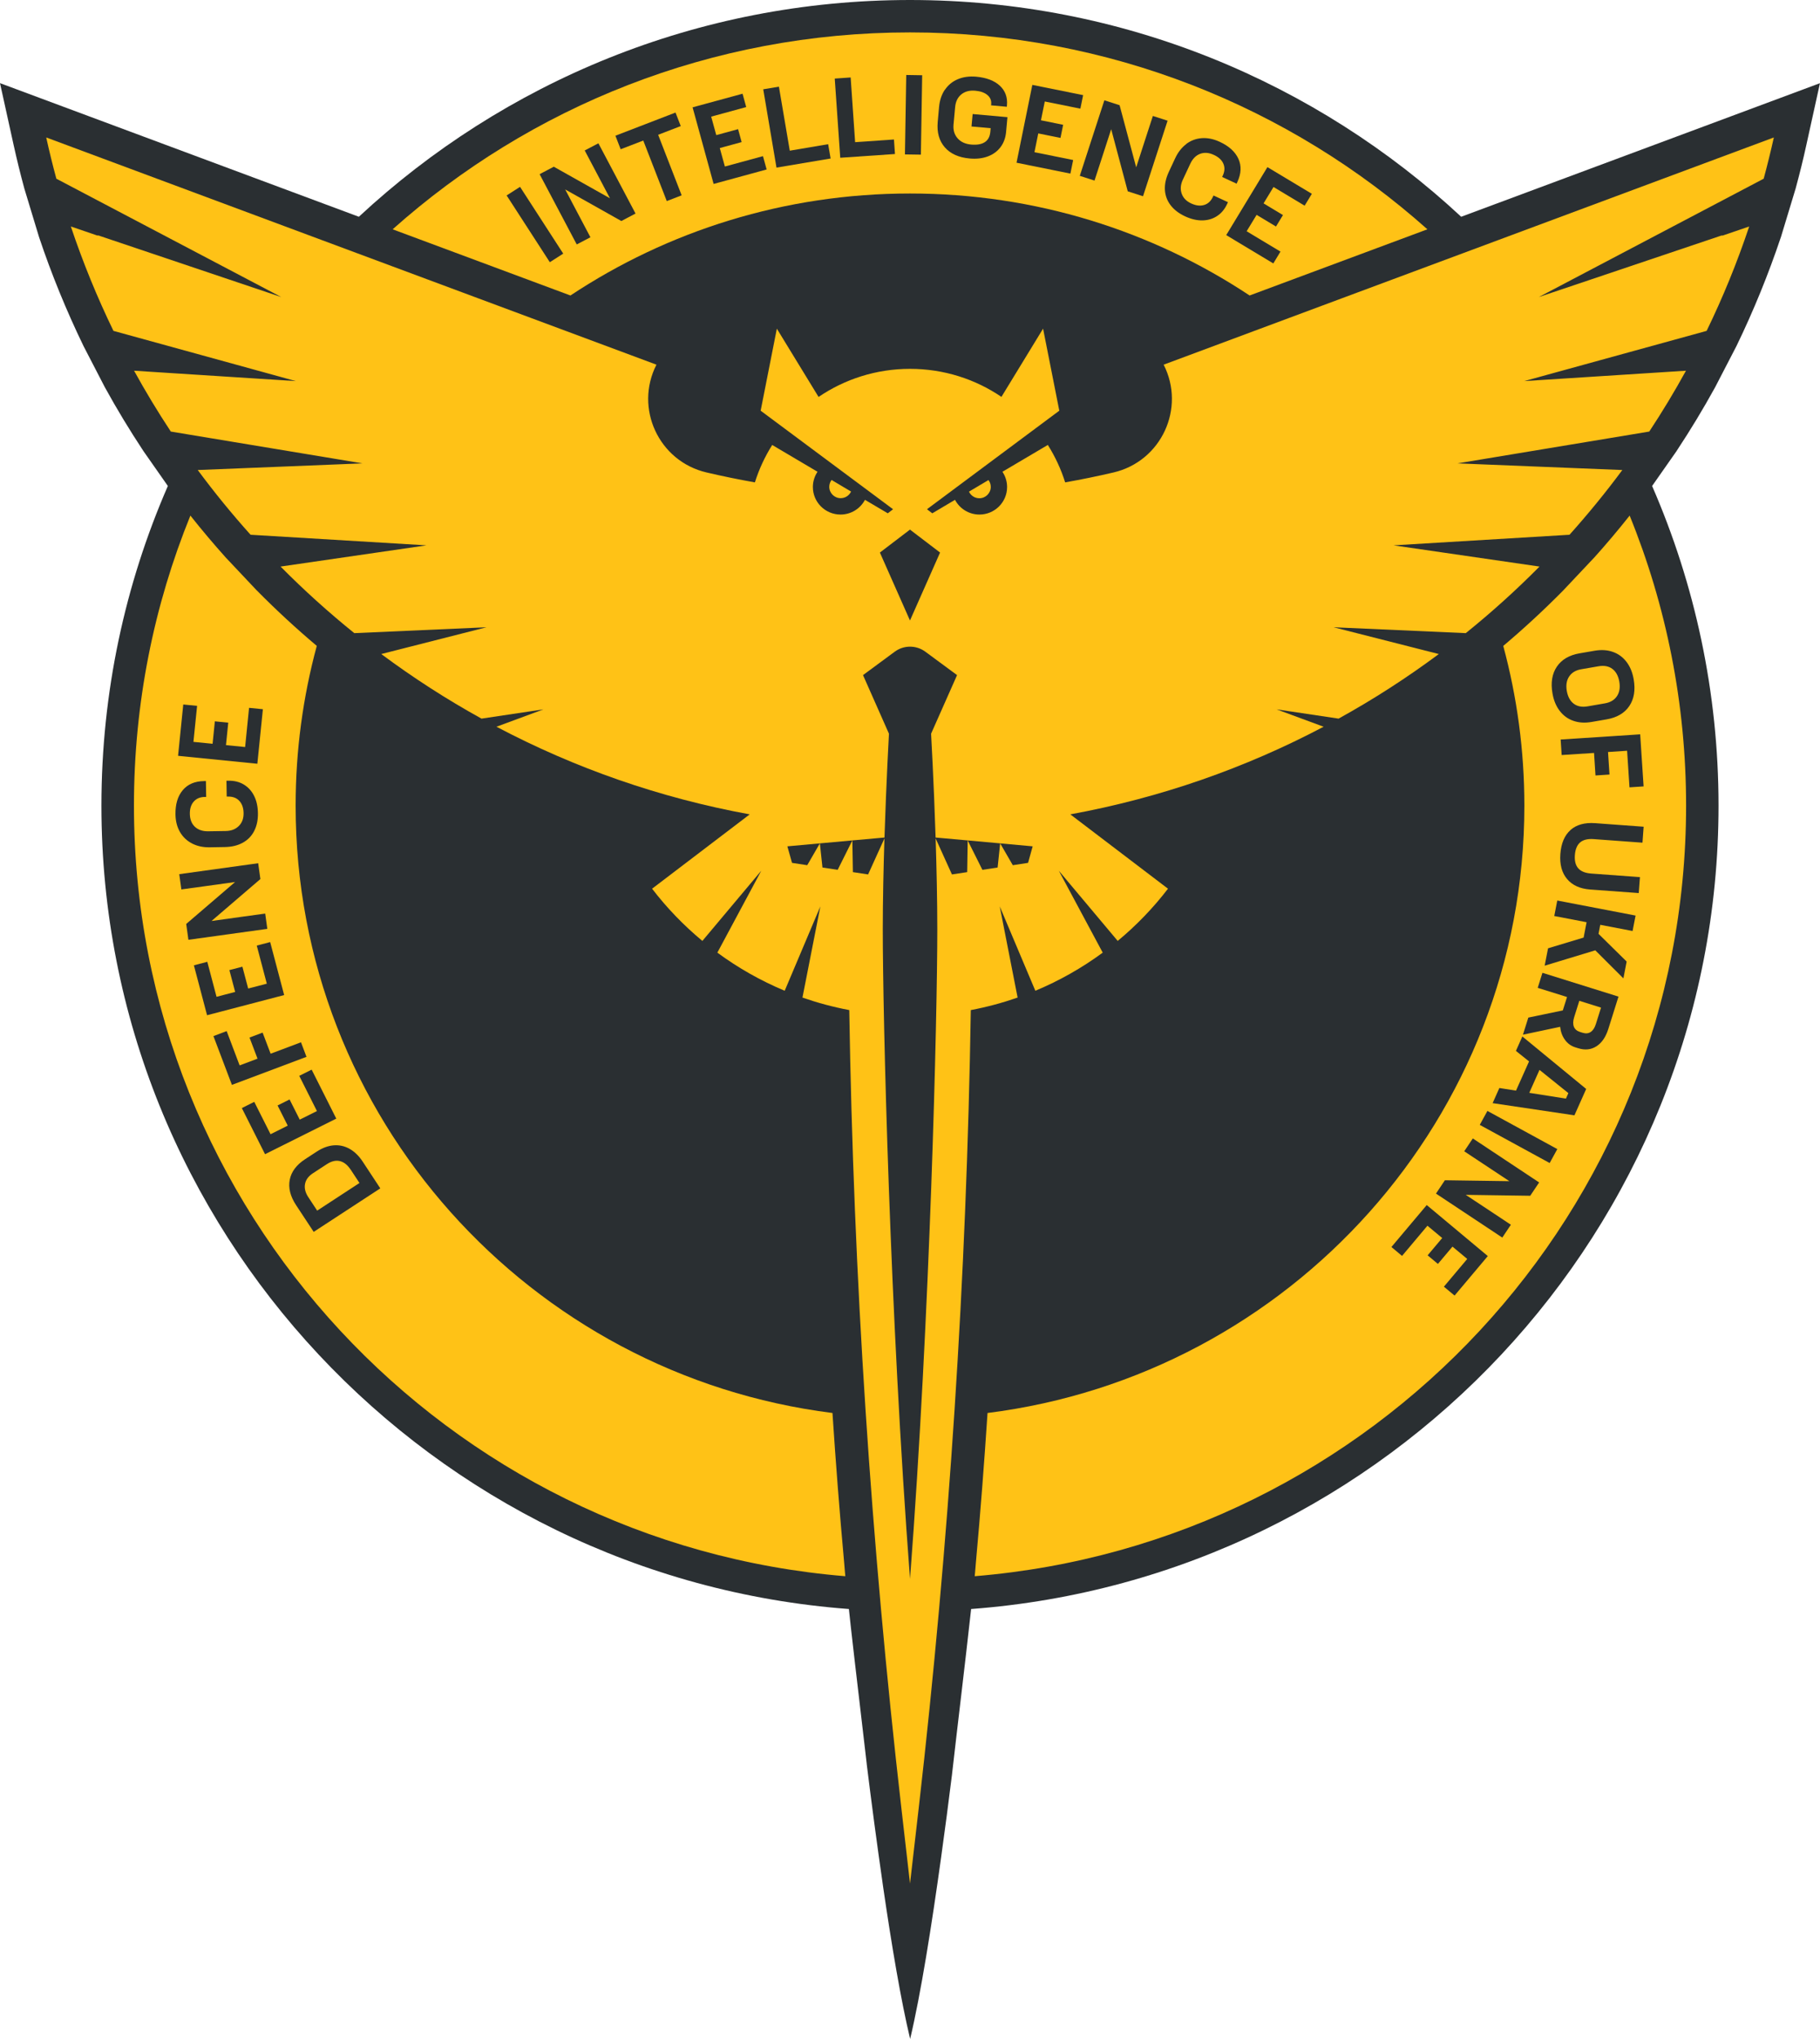
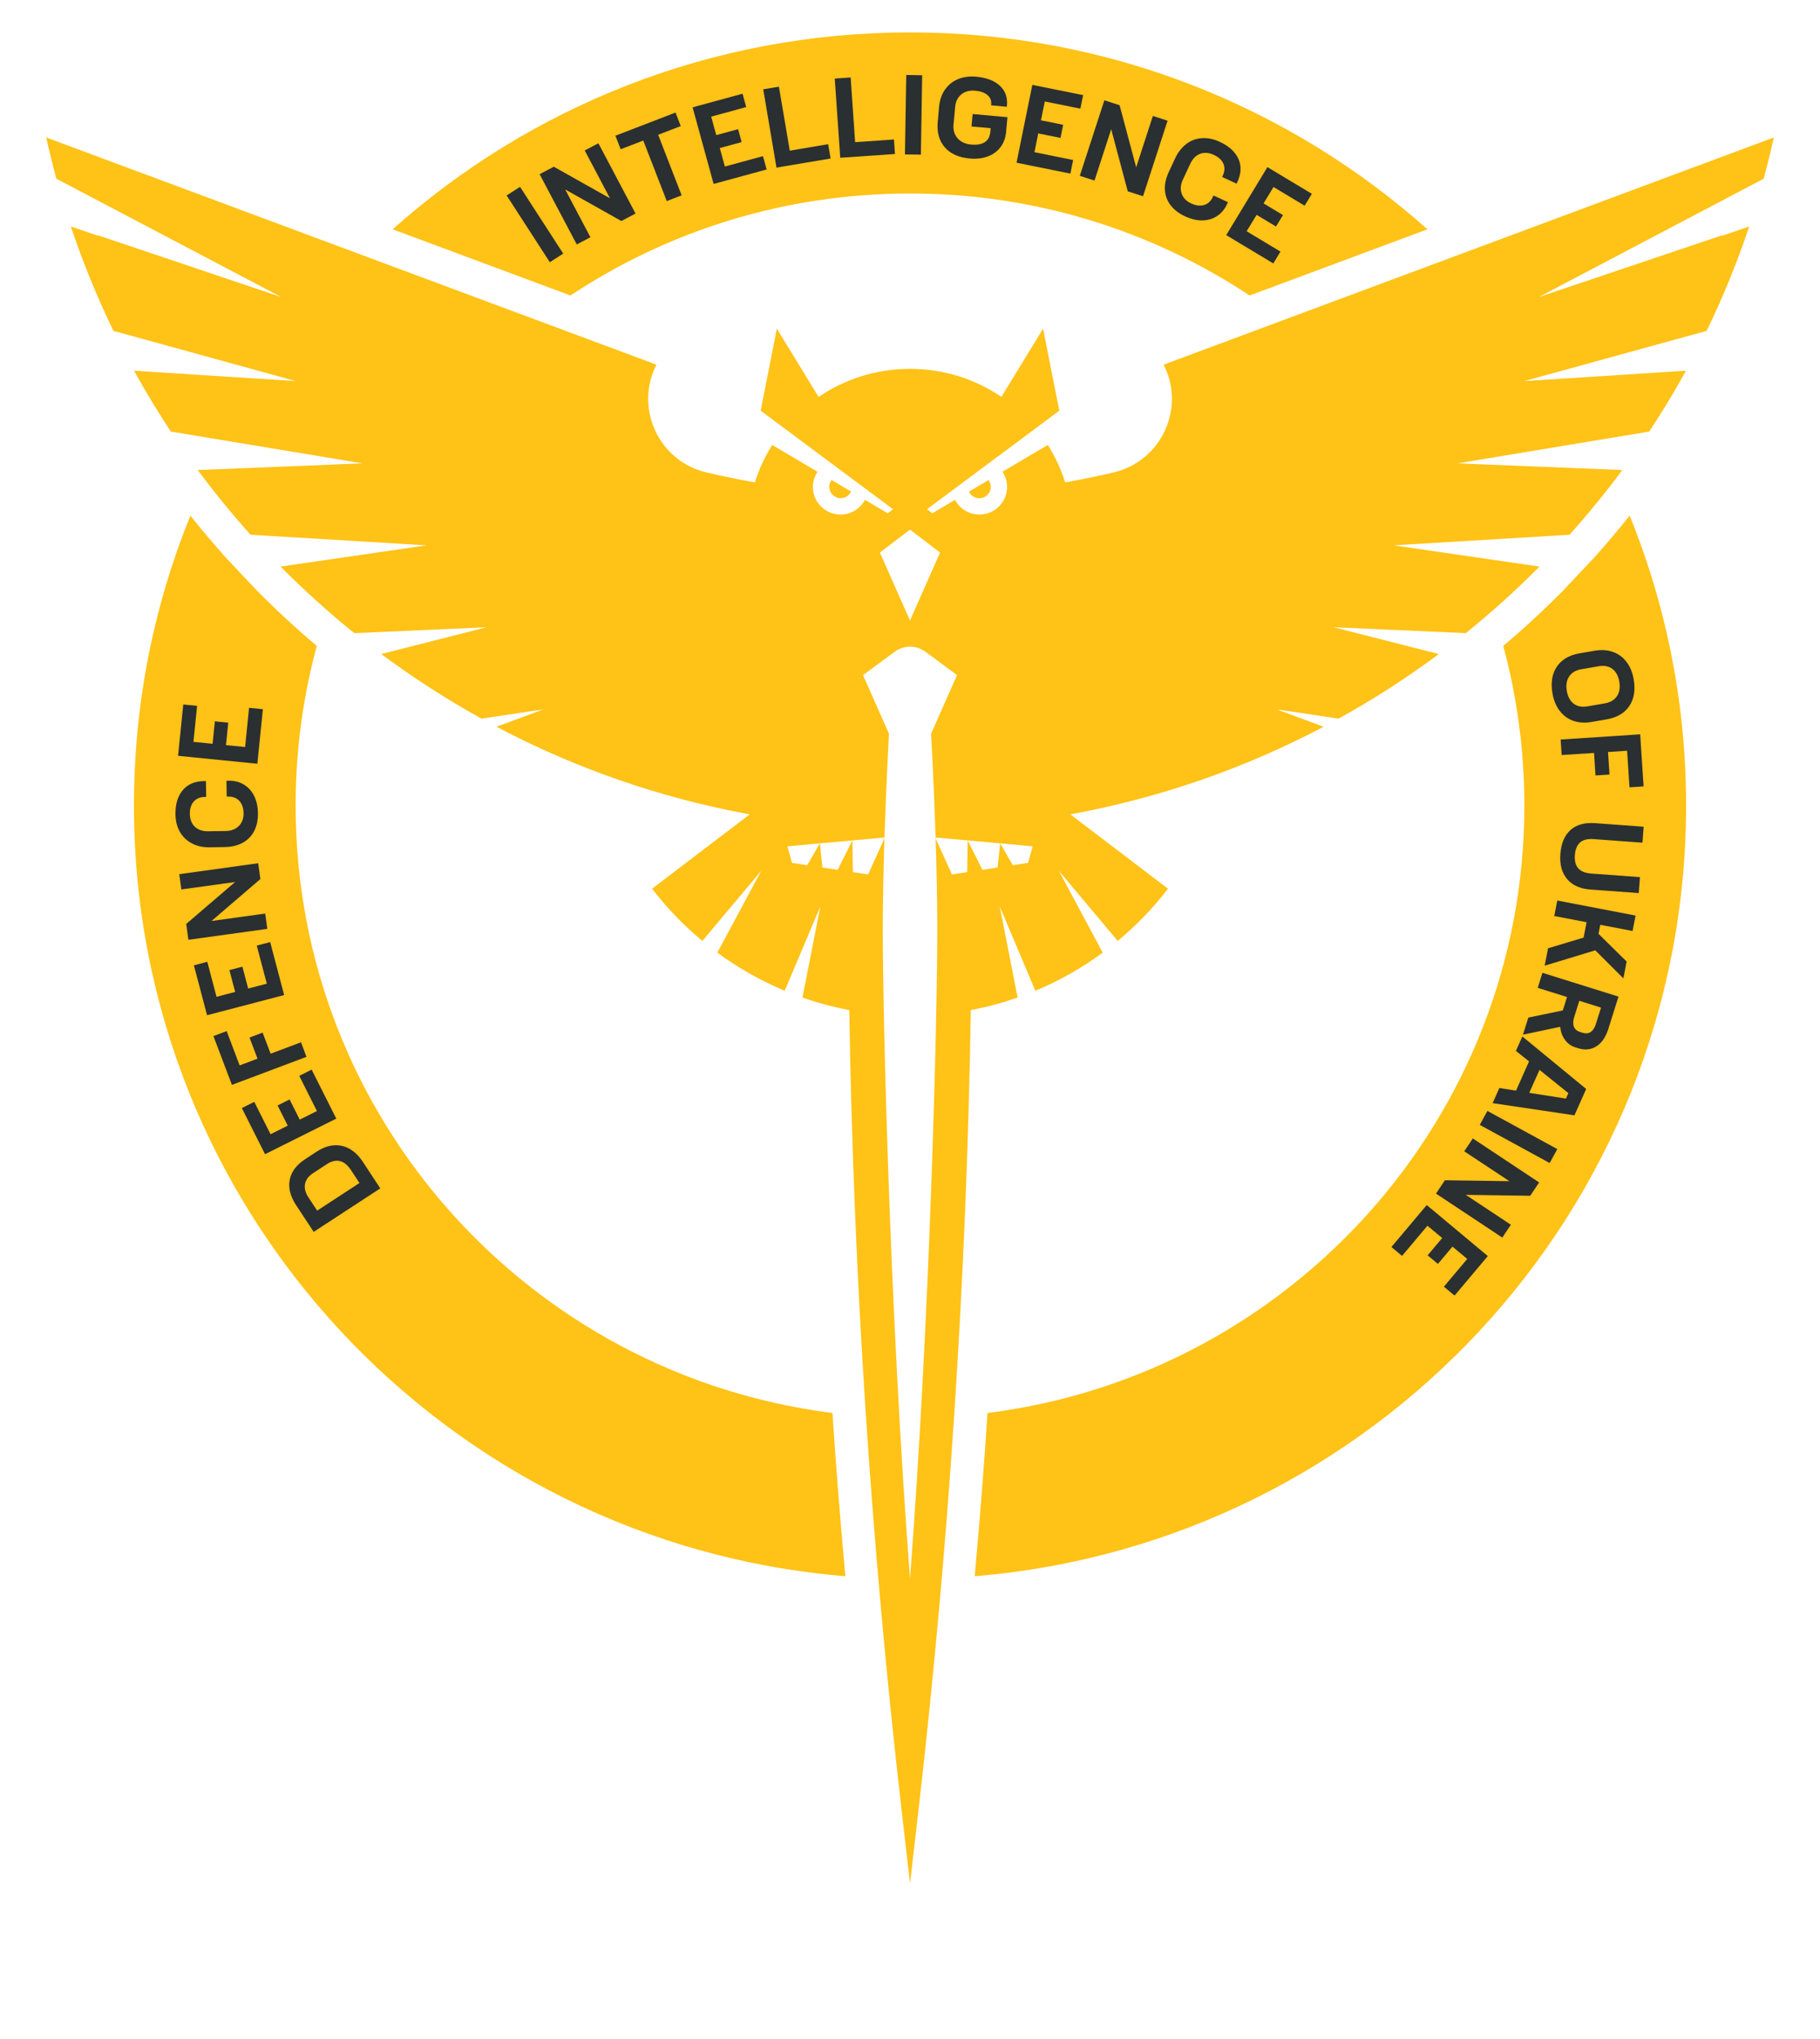
<svg xmlns="http://www.w3.org/2000/svg" width="92" height="103" viewBox="0 0 92 103" fill="none">
-   <path d="M75.638 10.289L73.862 10.95C66.556 4.161 56.758 0 46.001 0C35.244 0 25.446 4.161 18.14 10.95L16.364 10.289L0 4.2L0.687 7.317C0.847 8.041 1.026 8.77 1.219 9.482L1.225 9.507L1.971 11.967L1.979 11.992C2.604 13.858 3.359 15.702 4.218 17.473L4.228 17.493L5.281 19.526L5.301 19.564C5.897 20.649 6.547 21.722 7.231 22.757L7.244 22.778L8.485 24.55C6.325 29.503 5.127 34.964 5.127 40.701C5.127 62.107 21.811 79.704 42.911 81.282C42.936 81.518 42.965 81.776 42.994 82.052C43 82.103 43.004 82.152 43.01 82.201C43.279 84.59 43.563 86.921 43.812 89.099C43.812 89.105 43.812 89.109 43.812 89.115C44.054 91.072 44.328 93.145 44.616 95.135L44.644 95.337C45.078 98.311 45.547 101.086 46.007 103C46.542 100.753 47.09 97.316 47.582 93.765V93.761C47.773 92.394 47.954 91.008 48.12 89.668C48.416 87.054 48.768 84.203 49.09 81.282C70.191 79.704 86.871 62.107 86.871 40.701C86.871 34.964 85.671 29.503 83.513 24.55L84.754 22.78L84.766 22.759C85.451 21.724 86.101 20.649 86.697 19.566L86.717 19.527L87.77 17.495L87.78 17.475C88.639 15.704 89.391 13.86 90.018 11.994L90.027 11.969L90.773 9.509L90.779 9.484C90.972 8.772 91.153 8.044 91.311 7.319L91.998 4.202L75.634 10.291L75.638 10.289Z" fill="#2A2F32" />
  <path d="M46.001 1.637C35.954 1.637 26.788 5.397 19.848 11.584L28.835 14.927C33.752 11.67 39.654 9.775 46.001 9.775C52.349 9.775 58.25 11.67 63.167 14.927L72.154 11.584C65.212 5.397 56.049 1.637 46.001 1.637ZM82.378 26.046C81.798 26.777 81.198 27.487 80.582 28.173L80.567 28.187L79.036 29.81L79.007 29.841C78.047 30.811 77.036 31.746 75.989 32.63C76.684 35.201 77.056 37.907 77.056 40.699C77.056 56.454 65.22 69.461 49.919 71.379C49.757 73.843 49.563 76.379 49.331 78.931C49.315 79.097 49.302 79.262 49.29 79.428C49.284 79.494 49.278 79.559 49.271 79.625C69.407 77.971 85.231 61.174 85.231 40.699C85.231 35.516 84.218 30.572 82.378 26.046ZM42.671 78.931C42.439 76.379 42.243 73.843 42.081 71.379C26.78 69.459 14.944 56.454 14.944 40.699C14.944 37.907 15.316 35.201 16.013 32.628C14.966 31.746 13.955 30.811 12.995 29.841L12.964 29.81L11.433 28.187L11.419 28.173C10.804 27.487 10.204 26.777 9.624 26.046C7.784 30.572 6.771 35.516 6.771 40.699C6.771 61.174 22.593 77.971 42.731 79.625C42.722 79.559 42.716 79.494 42.712 79.428C42.7 79.262 42.688 79.097 42.671 78.931Z" fill="#FFC216" />
  <path d="M89.667 6.944L67.833 15.068L58.822 18.422C59.944 20.622 58.706 23.3 56.293 23.866C55.483 24.055 54.667 24.223 53.843 24.368C53.633 23.695 53.335 23.062 52.967 22.477L50.673 23.832C50.819 24.053 50.908 24.317 50.908 24.601C50.908 25.371 50.281 25.993 49.51 25.993C48.973 25.993 48.509 25.692 48.275 25.25L47.127 25.93L46.858 25.725L53.547 20.747L52.727 16.603L50.622 20.049C49.306 19.155 47.715 18.633 46.001 18.633C44.287 18.633 42.696 19.157 41.378 20.052L39.269 16.603L38.451 20.747L45.144 25.725L44.877 25.93L43.724 25.25C43.489 25.692 43.025 25.993 42.488 25.993C41.717 25.993 41.09 25.371 41.09 24.601C41.09 24.317 41.179 24.053 41.325 23.832L39.035 22.479C38.667 23.062 38.371 23.697 38.159 24.368C37.335 24.223 36.519 24.055 35.711 23.866C33.298 23.3 32.06 20.622 33.183 18.422L24.169 15.068L2.337 6.944C2.491 7.644 2.662 8.34 2.849 9.028L14.216 15.006L4.933 11.881L4.925 11.887L5.001 11.926L3.581 11.441C4.189 13.252 4.909 15.015 5.735 16.715L14.952 19.251L6.777 18.727C7.357 19.779 7.976 20.805 8.635 21.801L18.325 23.408L9.996 23.744C10.835 24.876 11.725 25.966 12.666 27.014L21.556 27.549L14.183 28.621C15.361 29.81 16.605 30.932 17.91 31.984L24.593 31.687L19.273 33.04C20.882 34.237 22.574 35.328 24.34 36.302L27.474 35.834L25.096 36.712C29.049 38.797 33.351 40.31 37.898 41.139L32.963 44.894C33.709 45.867 34.562 46.751 35.505 47.532L38.482 43.986L36.262 48.124C37.308 48.894 38.451 49.542 39.666 50.05L41.469 45.787L40.564 50.394C41.329 50.66 42.118 50.873 42.93 51.026C43.146 64.479 44.024 77.924 45.563 91.336L46.001 95.151L46.441 91.336C47.98 77.924 48.858 64.479 49.074 51.026C49.886 50.873 50.675 50.66 51.44 50.394L50.536 45.787L52.336 50.05C53.553 49.542 54.696 48.894 55.742 48.124L53.522 43.986L56.499 47.532C57.442 46.751 58.295 45.867 59.041 44.894L54.104 41.139C56.377 40.723 58.589 40.138 60.727 39.397C62.867 38.654 64.933 37.755 66.908 36.712L64.53 35.834L67.664 36.302C69.43 35.328 71.122 34.237 72.731 33.04L67.412 31.687L74.094 31.984C75.399 30.932 76.643 29.81 77.821 28.621L70.446 27.549L79.338 27.014C80.277 25.966 81.169 24.876 82.008 23.744L73.679 23.408L83.369 21.801C84.027 20.805 84.647 19.779 85.225 18.727L77.052 19.251L86.269 16.715C87.096 15.015 87.815 13.252 88.421 11.441L87.003 11.926L87.077 11.887L87.069 11.881L77.786 15.006L89.153 9.028C89.34 8.34 89.511 7.644 89.667 6.944ZM45.999 26.754L47.52 27.913L45.999 31.345L44.478 27.913L45.999 26.754ZM51.968 43.589L51.197 43.707L50.558 42.604L50.429 43.824L49.66 43.941L48.916 42.455L48.891 44.057L48.12 44.174L47.296 42.354C47.343 43.848 47.38 45.471 47.38 46.957C47.38 51.313 47.019 66.436 46.001 79.76C44.983 66.436 44.624 51.313 44.624 46.957C44.624 45.471 44.661 43.848 44.708 42.354L43.882 44.174L43.113 44.057L43.086 42.455L42.344 43.941L41.575 43.824L41.444 42.604L40.805 43.707L40.036 43.589L39.801 42.754L41.444 42.604L43.086 42.455L44.71 42.309C44.803 39.442 44.936 37.064 44.936 37.064L43.625 34.104L45.232 32.919C45.689 32.583 46.313 32.583 46.772 32.919L48.379 34.104L47.066 37.064C47.066 37.064 47.202 39.442 47.294 42.309L48.916 42.455L50.558 42.604L52.201 42.754L51.968 43.589Z" fill="#FFC216" />
  <path d="M48.98 24.833C49.07 25.031 49.271 25.17 49.506 25.17C49.824 25.17 50.083 24.912 50.083 24.595C50.083 24.466 50.04 24.348 49.966 24.251L49.473 24.544L48.98 24.837V24.833Z" fill="#FFC216" />
  <path d="M43.023 24.833L42.529 24.54L42.036 24.247C41.964 24.343 41.919 24.462 41.919 24.591C41.919 24.908 42.178 25.166 42.496 25.166C42.731 25.166 42.93 25.027 43.023 24.828V24.833Z" fill="#FFC216" />
  <path d="M15.857 62.23L14.966 60.879C14.673 60.431 14.566 60.005 14.646 59.598C14.726 59.191 14.985 58.845 15.421 58.56L16.017 58.171C16.303 57.985 16.586 57.881 16.87 57.858C17.154 57.836 17.421 57.895 17.672 58.036C17.922 58.177 18.144 58.392 18.334 58.681L19.224 60.032L15.854 62.232L15.857 62.23ZM17.721 59.082C17.565 58.845 17.384 58.703 17.178 58.654C16.973 58.605 16.753 58.658 16.518 58.812L15.816 59.27C15.591 59.418 15.458 59.598 15.419 59.811C15.378 60.023 15.433 60.247 15.585 60.476L16.033 61.157L18.171 59.761L17.723 59.08L17.721 59.082Z" fill="#2A2F32" />
  <path d="M12.226 55.975L12.853 55.662L13.676 57.297L14.545 56.863L14.031 55.844L14.638 55.541L15.152 56.56L16.021 56.127L15.127 54.348L15.754 54.035L16.999 56.509L13.398 58.306L12.224 55.975H12.226Z" fill="#2A2F32" />
  <path d="M10.79 52.34L11.458 52.088L12.113 53.82L13.018 53.48L12.613 52.414L13.275 52.164L13.68 53.23L15.215 52.653L15.493 53.388L11.723 54.804L10.788 52.338L10.79 52.34Z" fill="#2A2F32" />
  <path d="M9.801 48.765L10.479 48.587L10.946 50.355L11.887 50.109L11.595 49.006L12.253 48.834L12.545 49.937L13.487 49.692L12.979 47.768L13.657 47.59L14.364 50.267L10.467 51.286L9.801 48.765Z" fill="#2A2F32" />
  <path d="M9.524 47.475L9.413 46.675L11.883 44.557L10.286 44.778L9.168 44.931L9.061 44.16L13.051 43.607L13.162 44.407L10.691 46.526L12.288 46.304L13.406 46.151L13.513 46.923L9.524 47.475Z" fill="#2A2F32" />
  <path d="M9.706 42.608C9.447 42.475 9.244 42.283 9.098 42.031C8.952 41.779 8.876 41.484 8.87 41.143C8.862 40.627 8.983 40.22 9.236 39.919C9.488 39.618 9.846 39.464 10.311 39.458H10.409L10.422 40.258H10.348C10.109 40.263 9.924 40.343 9.791 40.496C9.657 40.65 9.591 40.858 9.597 41.12C9.602 41.395 9.688 41.611 9.852 41.767C10.019 41.922 10.243 41.998 10.527 41.994L11.412 41.98C11.686 41.976 11.904 41.892 12.07 41.728C12.237 41.564 12.317 41.347 12.313 41.077C12.309 40.817 12.239 40.613 12.101 40.461C11.963 40.31 11.774 40.238 11.534 40.24H11.46L11.447 39.44H11.55C11.842 39.434 12.099 39.497 12.321 39.63C12.543 39.763 12.718 39.952 12.843 40.201C12.969 40.449 13.032 40.739 13.038 41.071C13.045 41.419 12.981 41.72 12.849 41.978C12.718 42.236 12.524 42.432 12.272 42.571C12.019 42.711 11.717 42.784 11.363 42.79L10.603 42.803C10.265 42.809 9.967 42.743 9.706 42.61V42.608Z" fill="#2A2F32" />
  <path d="M9.264 35.588L9.963 35.658L9.778 37.477L10.746 37.573L10.861 36.439L11.538 36.507L11.423 37.641L12.391 37.737L12.59 35.758L13.289 35.827L13.009 38.582L9.001 38.181L9.264 35.586V35.588Z" fill="#2A2F32" />
  <path d="M26.288 9.439L28.471 12.812L27.793 13.246L25.61 9.873L26.288 9.439Z" fill="#2A2F32" />
  <path d="M27.277 8.799L27.994 8.422L30.833 10.017L30.083 8.596L29.557 7.601L30.249 7.239L32.126 10.788L31.409 11.165L28.57 9.57L29.32 10.991L29.846 11.986L29.154 12.348L27.277 8.799Z" fill="#2A2F32" />
  <path d="M34.412 6.369L33.269 6.809L34.457 9.867L33.705 10.158L32.517 7.1L31.374 7.54L31.109 6.856L34.147 5.686L34.412 6.369Z" fill="#2A2F32" />
  <path d="M37.536 4.736L37.721 5.409L35.95 5.892L36.207 6.826L37.31 6.525L37.489 7.178L36.385 7.479L36.642 8.412L38.568 7.888L38.753 8.561L36.073 9.292L35.01 5.422L37.536 4.734V4.736Z" fill="#2A2F32" />
  <path d="M39.374 4.38L39.923 7.612L41.863 7.284L41.987 8.007L39.251 8.467L38.581 4.511L39.376 4.378L39.374 4.38Z" fill="#2A2F32" />
  <path d="M43 3.911L43.226 7.182L45.189 7.047L45.24 7.78L42.474 7.97L42.196 3.969L43 3.913V3.911Z" fill="#2A2F32" />
  <path d="M46.616 3.801L46.55 7.812L45.744 7.8L45.81 3.788L46.616 3.801Z" fill="#2A2F32" />
  <path d="M47.763 4.538C47.927 4.296 48.145 4.116 48.418 4.001C48.692 3.887 48.998 3.844 49.343 3.874C49.864 3.921 50.262 4.073 50.54 4.329C50.817 4.587 50.937 4.916 50.901 5.319L50.895 5.393L50.098 5.321L50.104 5.258C50.12 5.076 50.057 4.922 49.915 4.802C49.771 4.679 49.568 4.607 49.304 4.583C49.014 4.556 48.776 4.619 48.593 4.769C48.41 4.92 48.305 5.135 48.281 5.418L48.2 6.296C48.176 6.574 48.244 6.803 48.406 6.987C48.569 7.172 48.797 7.276 49.091 7.303C49.389 7.329 49.619 7.288 49.783 7.18C49.948 7.071 50.04 6.897 50.061 6.658L50.077 6.476L49.109 6.39L49.167 5.761L50.926 5.919L50.858 6.66C50.832 6.961 50.737 7.219 50.577 7.432C50.416 7.644 50.203 7.802 49.933 7.902C49.664 8.003 49.36 8.037 49.019 8.007C48.464 7.958 48.044 7.769 47.759 7.442C47.473 7.114 47.354 6.687 47.401 6.159L47.469 5.405C47.5 5.068 47.596 4.777 47.761 4.533L47.763 4.538Z" fill="#2A2F32" />
  <path d="M54.752 4.804L54.612 5.489L52.813 5.127L52.62 6.077L53.742 6.304L53.607 6.967L52.484 6.74L52.291 7.689L54.248 8.084L54.108 8.77L51.385 8.22L52.184 4.288L54.752 4.806V4.804Z" fill="#2A2F32" />
  <path d="M55.822 5.066L56.595 5.315L57.434 8.453L57.929 6.926L58.277 5.858L59.021 6.097L57.779 9.914L57.007 9.665L56.17 6.527L55.675 8.054L55.327 9.122L54.583 8.883L55.825 5.066H55.822Z" fill="#2A2F32" />
  <path d="M59.964 7.272C60.199 7.098 60.46 7 60.752 6.979C61.044 6.959 61.344 7.02 61.654 7.163C62.125 7.38 62.439 7.667 62.602 8.025C62.762 8.381 62.745 8.77 62.55 9.19L62.509 9.278L61.779 8.94L61.81 8.872C61.911 8.658 61.921 8.457 61.841 8.271C61.761 8.084 61.601 7.935 61.36 7.825C61.109 7.708 60.877 7.691 60.665 7.771C60.452 7.851 60.285 8.021 60.166 8.277L59.792 9.077C59.677 9.323 59.656 9.556 59.732 9.777C59.808 9.998 59.968 10.164 60.215 10.278C60.452 10.387 60.667 10.414 60.865 10.356C61.06 10.299 61.21 10.162 61.311 9.943L61.342 9.875L62.073 10.213L62.03 10.307C61.907 10.571 61.738 10.774 61.52 10.915C61.305 11.056 61.056 11.13 60.778 11.134C60.501 11.138 60.209 11.069 59.907 10.929C59.59 10.782 59.346 10.594 59.171 10.364C58.996 10.135 58.902 9.875 58.885 9.589C58.869 9.302 58.937 8.997 59.085 8.68L59.405 7.994C59.547 7.689 59.736 7.45 59.968 7.276L59.964 7.272Z" fill="#2A2F32" />
  <path d="M66.312 9.793L65.948 10.391L64.376 9.446L63.872 10.274L64.853 10.864L64.501 11.443L63.521 10.854L63.017 11.682L64.727 12.71L64.365 13.308L61.985 11.877L64.067 8.443L66.31 9.789L66.312 9.793Z" fill="#2A2F32" />
  <path d="M78.699 33.676C78.941 33.318 79.326 33.093 79.852 33.003L80.6 32.874C80.941 32.815 81.25 32.833 81.527 32.931C81.805 33.028 82.035 33.195 82.218 33.435C82.401 33.674 82.522 33.967 82.582 34.317C82.676 34.859 82.602 35.31 82.36 35.668C82.117 36.026 81.733 36.251 81.207 36.341L80.458 36.47C80.117 36.529 79.809 36.511 79.531 36.413C79.254 36.317 79.024 36.149 78.841 35.909C78.66 35.672 78.536 35.377 78.477 35.027C78.382 34.485 78.456 34.035 78.699 33.676ZM79.32 34.174C79.19 34.368 79.151 34.612 79.2 34.9C79.252 35.197 79.371 35.414 79.554 35.551C79.737 35.688 79.971 35.731 80.255 35.682L81.128 35.531C81.404 35.484 81.607 35.361 81.737 35.166C81.866 34.972 81.905 34.728 81.856 34.44C81.805 34.143 81.686 33.926 81.503 33.789C81.32 33.652 81.085 33.609 80.802 33.658L79.928 33.809C79.653 33.856 79.449 33.979 79.32 34.174Z" fill="#2A2F32" />
  <path d="M83.081 39.726L82.37 39.773L82.249 37.925L81.285 37.989L81.359 39.127L80.651 39.174L80.578 38.036L78.941 38.142L78.89 37.358L82.91 37.096L83.083 39.726H83.081Z" fill="#2A2F32" />
  <path d="M79.389 41.927C79.692 41.66 80.105 41.546 80.629 41.583L83.085 41.763L83.026 42.569L80.563 42.389C80.261 42.367 80.033 42.422 79.876 42.555C79.72 42.688 79.632 42.901 79.609 43.194C79.587 43.486 79.644 43.711 79.78 43.865C79.915 44.018 80.133 44.106 80.436 44.129L82.898 44.309L82.838 45.115L80.382 44.935C79.87 44.898 79.48 44.72 79.215 44.405C78.949 44.088 78.836 43.668 78.875 43.142C78.915 42.602 79.087 42.197 79.389 41.931V41.927Z" fill="#2A2F32" />
  <path d="M82.678 46.249L82.526 47.031L80.892 46.718L80.804 47.174L82.226 48.574L82.062 49.424L80.641 48.007L78.082 48.783L78.253 47.905L80.051 47.363L80.201 46.587L78.567 46.274L78.719 45.492L82.676 46.251L82.678 46.249Z" fill="#2A2F32" />
  <path d="M81.815 50.341L81.301 51.976C81.171 52.387 80.972 52.68 80.701 52.854C80.431 53.028 80.121 53.061 79.774 52.952L79.636 52.909C79.416 52.842 79.239 52.713 79.104 52.524C78.968 52.336 78.89 52.117 78.865 51.871L76.984 52.269L77.256 51.405L78.999 51.043L79.213 50.365L77.731 49.903L77.969 49.143L81.813 50.345L81.815 50.341ZM79.572 51.389C79.513 51.579 79.509 51.736 79.558 51.865C79.609 51.992 79.71 52.08 79.864 52.129L80.002 52.172C80.16 52.221 80.296 52.207 80.409 52.131C80.524 52.056 80.61 51.923 80.67 51.732L80.931 50.901L79.833 50.557L79.572 51.389Z" fill="#2A2F32" />
  <path d="M80.181 55.011L79.587 56.342L75.451 55.727L75.792 54.962L76.633 55.095L77.293 53.619L76.629 53.087L76.954 52.359L80.179 55.009L80.181 55.011ZM77.303 55.206L79.157 55.498L79.28 55.22L77.821 54.047L77.305 55.203L77.303 55.206Z" fill="#2A2F32" />
  <path d="M78.335 58.752L74.801 56.825L75.188 56.12L78.721 58.048L78.335 58.752Z" fill="#2A2F32" />
  <path d="M77.803 59.733L77.352 60.406L74.092 60.359L75.435 61.247L76.374 61.87L75.94 62.518L72.588 60.296L73.038 59.622L76.298 59.669L74.956 58.781L74.016 58.159L74.45 57.51L77.803 59.733Z" fill="#2A2F32" />
  <path d="M73.527 65.447L72.988 64.999L74.168 63.597L73.422 62.975L72.686 63.849L72.166 63.415L72.902 62.541L72.156 61.919L70.873 63.444L70.335 62.995L72.121 60.875L75.208 63.452L73.527 65.449V65.447Z" fill="#2A2F32" />
</svg>